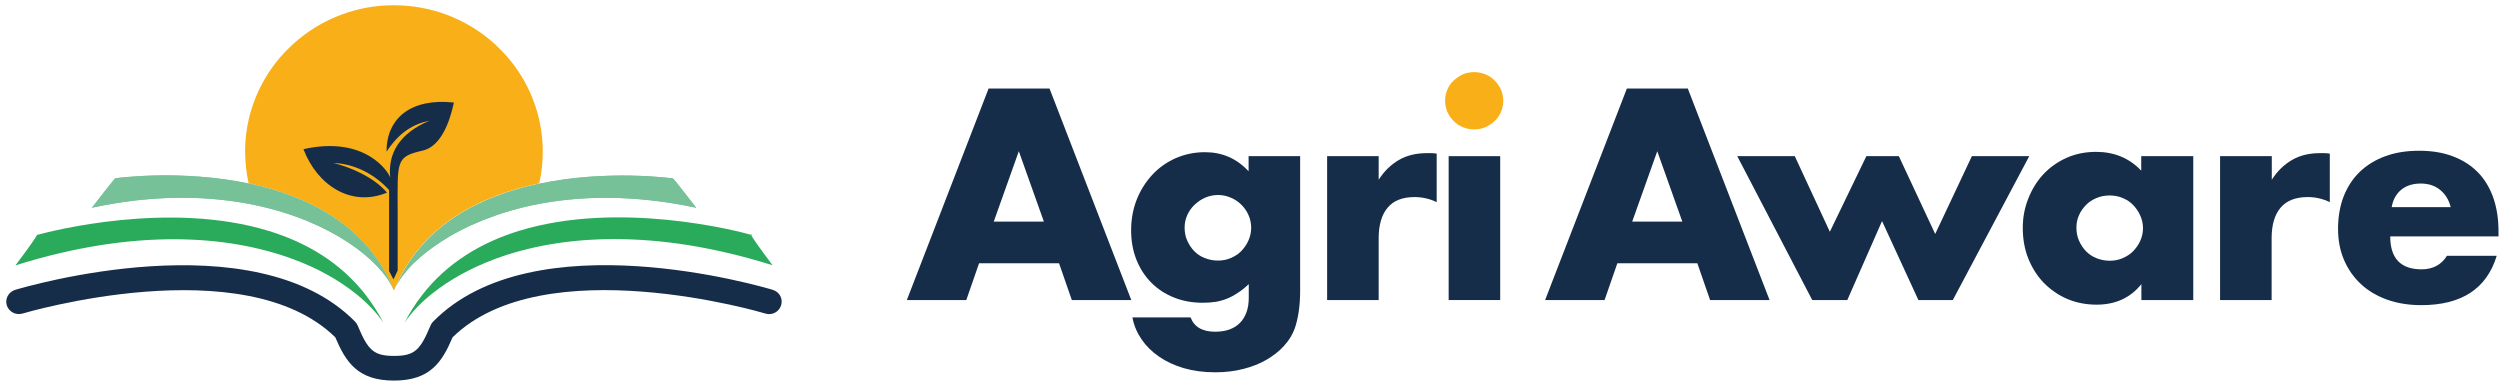
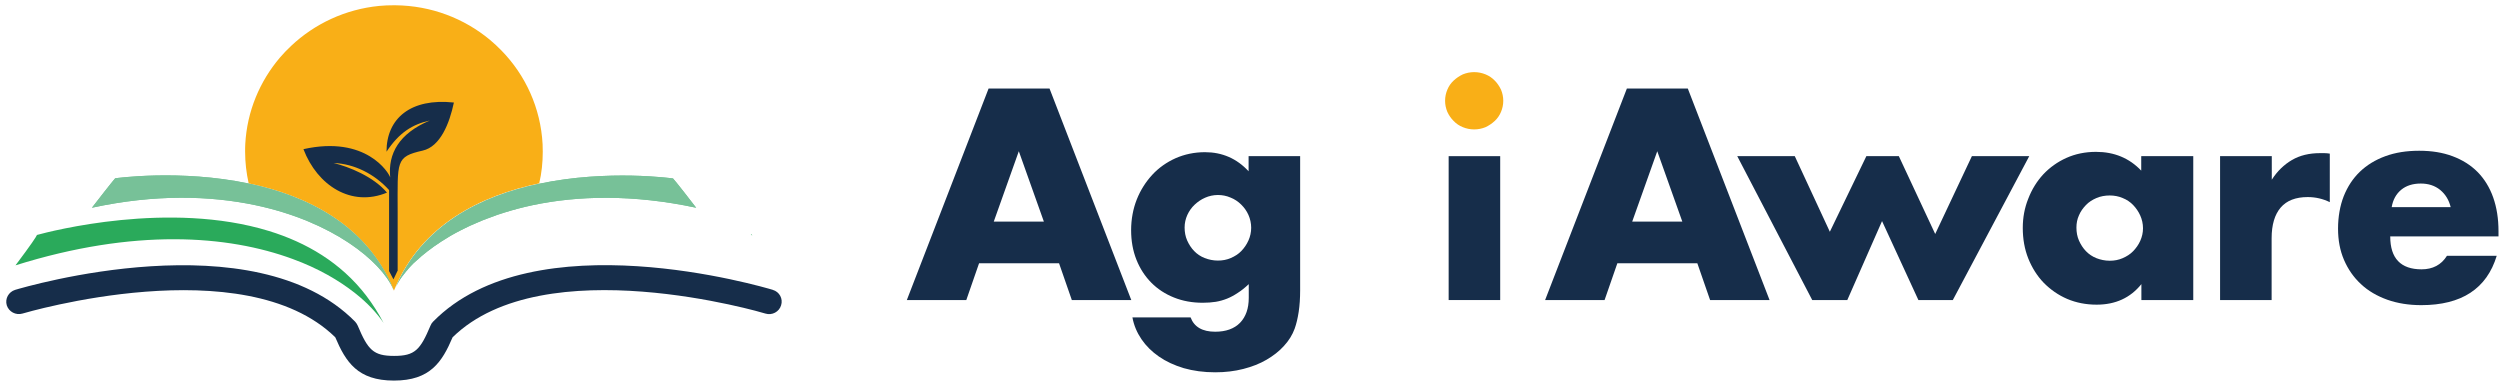
<svg xmlns="http://www.w3.org/2000/svg" width="332" height="51" viewBox="0 0 332 51" fill="none">
  <path fill-rule="evenodd" clip-rule="evenodd" d="M52.229 38.409C50.598 34.667 44.139 29.404 33.924 27.248C27.915 25.98 20.598 25.769 12.207 27.587C14.954 24.036 15.297 23.676 15.297 23.676C15.297 23.676 23.924 22.45 33.044 24.374C40.684 25.98 48.688 29.806 52.25 38.409" fill="#77C198" />
  <path fill-rule="evenodd" clip-rule="evenodd" d="M92.444 27.586C84.053 25.79 76.735 25.98 70.727 27.248C69.439 27.523 68.237 27.84 67.079 28.199C66.8 28.284 66.499 28.389 66.22 28.474C66.091 28.516 65.941 28.558 65.812 28.622C65.619 28.685 65.426 28.749 65.233 28.833C65.126 28.875 64.997 28.918 64.89 28.96C64.782 29.002 64.675 29.045 64.589 29.066C64.182 29.214 63.795 29.383 63.409 29.552C63.109 29.679 62.83 29.806 62.529 29.932C62.401 29.996 62.293 30.038 62.164 30.102C61.971 30.186 61.757 30.292 61.564 30.397C61.456 30.461 61.328 30.524 61.22 30.567C60.748 30.799 60.297 31.053 59.89 31.285C59.804 31.327 59.697 31.391 59.611 31.454C58.903 31.877 58.237 32.3 57.615 32.744C57.551 32.786 57.486 32.828 57.422 32.892C57.358 32.934 57.315 32.976 57.25 33.018C57.164 33.082 57.079 33.145 56.993 33.209C56.907 33.272 56.821 33.335 56.735 33.399C56.563 33.526 56.413 33.653 56.242 33.8C56.07 33.927 55.92 34.054 55.77 34.202C55.684 34.266 55.619 34.329 55.555 34.392C55.491 34.456 55.405 34.519 55.34 34.583C55.276 34.646 55.212 34.709 55.126 34.773C55.061 34.836 54.997 34.9 54.911 34.963C54.782 35.09 54.654 35.217 54.525 35.365C54.396 35.491 54.289 35.618 54.181 35.745C54.181 35.745 54.181 35.745 54.181 35.766C54.01 35.956 53.838 36.147 53.688 36.358C53.581 36.485 53.495 36.612 53.388 36.739C53.194 36.992 53.044 37.246 52.894 37.499C52.851 37.563 52.83 37.626 52.787 37.69C52.744 37.753 52.722 37.816 52.679 37.88C52.636 37.943 52.615 37.986 52.593 38.049C52.529 38.176 52.465 38.303 52.422 38.429C55.984 29.827 63.967 26.001 71.628 24.395C80.748 22.471 89.375 23.697 89.375 23.697C89.375 23.697 89.718 24.035 92.465 27.607" fill="#77C198" />
  <mask id="mask0_147_2728" style="mask-type:luminance" maskUnits="userSpaceOnUse" x="52" y="36" width="2" height="2">
    <path d="M52.873 37.5C53.023 37.246 53.195 36.992 53.367 36.739C53.173 36.992 53.023 37.246 52.873 37.5Z" fill="white" />
  </mask>
  <g mask="url(#mask0_147_2728)">
    <path d="M52.876 36.732L52.873 37.493L53.367 37.494L53.369 36.733L52.876 36.732Z" fill="url(#paint0_linear_147_2728)" />
  </g>
  <mask id="mask1_147_2728" style="mask-type:luminance" maskUnits="userSpaceOnUse" x="53" y="35" width="2" height="2">
-     <path d="M53.666 36.358C53.816 36.168 53.988 35.978 54.16 35.767C53.988 35.957 53.816 36.147 53.666 36.358Z" fill="white" />
-   </mask>
+     </mask>
  <g mask="url(#mask1_147_2728)">
-     <path d="M53.672 35.756L53.67 36.348L54.163 36.35L54.166 35.758L53.672 35.756Z" fill="url(#paint1_linear_147_2728)" />
-   </g>
+     </g>
  <path d="M72.079 20.146C72.079 21.584 71.929 23 71.607 24.352C63.946 25.959 55.963 29.785 52.401 38.387C52.379 38.451 52.336 38.535 52.315 38.599C52.293 38.535 52.272 38.472 52.229 38.387C48.667 29.785 40.684 25.959 33.023 24.352C32.722 23 32.551 21.584 32.551 20.146C32.551 19.808 32.551 19.47 32.572 19.132C32.808 14.756 34.504 10.783 37.186 7.633C37.637 7.105 38.13 6.597 38.645 6.111C41.757 3.173 45.834 1.229 50.362 0.785C51.006 0.721 51.65 0.7 52.315 0.7H52.486C57.272 0.742 61.65 2.455 65.062 5.287C65.598 5.731 66.113 6.217 66.607 6.724C69.783 9.979 71.8 14.334 72.057 19.153C72.057 19.491 72.079 19.829 72.079 20.167" fill="#F9AF17" />
  <path d="M102.637 38.493C101.349 38.113 70.899 29.087 57.508 42.721C57.358 42.868 57.251 43.038 57.165 43.249C55.813 46.462 55.105 47.265 52.336 47.265C49.568 47.265 48.86 46.462 47.508 43.249C47.422 43.059 47.315 42.89 47.165 42.721C33.752 29.108 3.302 38.113 2.014 38.493C1.134 38.768 0.641 39.677 0.898 40.543C1.177 41.41 2.1 41.896 2.98 41.642C3.28 41.558 32.401 32.934 44.525 44.792C45.92 48.068 47.486 50.541 52.315 50.541C57.143 50.541 58.71 48.068 60.105 44.792C72.229 32.934 101.349 41.537 101.65 41.642C102.53 41.917 103.474 41.41 103.731 40.543C104.01 39.677 103.517 38.747 102.616 38.493" fill="#162D4A" />
  <path fill-rule="evenodd" clip-rule="evenodd" d="M50.941 42.889C50.04 41.557 48.774 40.205 47.164 38.937C44.997 37.224 42.228 35.618 38.859 34.392C30.254 31.222 17.829 30.292 2.057 35.238C4.203 32.384 4.803 31.454 4.911 31.2C6.778 30.693 22.486 26.614 35.705 30.672C40.662 32.194 45.254 34.857 48.645 39.275C49.482 40.374 50.254 41.579 50.941 42.889Z" fill="#2AAA5B" />
  <path fill-rule="evenodd" clip-rule="evenodd" d="M52.229 38.409C50.598 34.667 44.139 29.404 33.924 27.248C27.915 25.98 20.598 25.769 12.207 27.587C14.954 24.036 15.297 23.676 15.297 23.676C15.297 23.676 23.924 22.45 33.044 24.374C40.684 25.98 48.688 29.806 52.25 38.409" fill="#77C198" />
-   <path fill-rule="evenodd" clip-rule="evenodd" d="M102.572 35.217C86.821 30.271 74.374 31.201 65.791 34.371C62.422 35.619 59.653 37.204 57.486 38.916C55.876 40.184 54.61 41.537 53.709 42.869C54.396 41.558 55.147 40.353 56.005 39.254C59.396 34.837 64.01 32.173 68.945 30.651C82.164 26.593 97.894 30.651 99.739 31.18C99.847 31.433 100.447 32.364 102.593 35.217" fill="#2AAA5B" />
  <path fill-rule="evenodd" clip-rule="evenodd" d="M99.912 31.243C99.912 31.243 99.847 31.243 99.74 31.201C99.654 30.989 99.912 31.243 99.912 31.243Z" fill="#2AAA5B" />
  <path fill-rule="evenodd" clip-rule="evenodd" d="M92.444 27.586C84.053 25.79 76.735 25.98 70.727 27.248C69.439 27.523 68.237 27.84 67.079 28.199C66.8 28.284 66.499 28.389 66.22 28.474C66.091 28.516 65.941 28.558 65.812 28.622C65.619 28.685 65.426 28.749 65.233 28.833C65.126 28.875 64.997 28.918 64.89 28.96C64.782 29.002 64.675 29.045 64.589 29.066C64.182 29.214 63.795 29.383 63.409 29.552C63.109 29.679 62.83 29.806 62.529 29.932C62.401 29.996 62.293 30.038 62.164 30.102C61.971 30.186 61.757 30.292 61.564 30.397C61.456 30.461 61.328 30.524 61.22 30.567C60.748 30.799 60.297 31.053 59.89 31.285C59.804 31.327 59.697 31.391 59.611 31.454C58.903 31.877 58.237 32.3 57.615 32.744C57.551 32.786 57.486 32.828 57.422 32.892C57.358 32.934 57.315 32.976 57.25 33.018C57.164 33.082 57.079 33.145 56.993 33.209C56.907 33.272 56.821 33.335 56.735 33.399C56.563 33.526 56.413 33.653 56.242 33.8C56.07 33.927 55.92 34.054 55.77 34.202C55.684 34.266 55.619 34.329 55.555 34.392C55.491 34.456 55.405 34.519 55.34 34.583C55.276 34.646 55.212 34.709 55.126 34.773C55.061 34.836 54.997 34.9 54.911 34.963C54.782 35.09 54.654 35.217 54.525 35.365C54.396 35.491 54.289 35.618 54.181 35.745C54.181 35.745 54.181 35.745 54.181 35.766C54.01 35.956 53.838 36.147 53.688 36.358C53.581 36.485 53.495 36.612 53.388 36.739C53.194 36.992 53.044 37.246 52.894 37.499C52.851 37.563 52.83 37.626 52.787 37.69C52.744 37.753 52.722 37.816 52.679 37.88C52.636 37.943 52.615 37.986 52.593 38.049C52.529 38.176 52.465 38.303 52.422 38.429C55.984 29.827 63.967 26.001 71.628 24.395C80.748 22.471 89.375 23.697 89.375 23.697C89.375 23.697 89.718 24.035 92.465 27.607" fill="#77C198" />
  <path fill-rule="evenodd" clip-rule="evenodd" d="M52.808 35.999V28.073C52.808 21.372 52.507 20.823 56.134 19.999C58.473 19.47 59.696 16.384 60.276 13.615C54.546 13.002 51.327 15.708 51.327 20.147C53.022 17.589 54.782 16.511 57.078 16.004C53.001 17.716 51.499 20.4 51.821 23.571C51.649 22.958 48.623 17.948 40.297 19.808C42.142 24.649 46.67 27.544 51.391 25.579C49.567 23.423 46.327 22.155 44.31 21.647C47.078 21.753 49.761 23.127 51.67 25.241V35.999L52.25 37.098L52.786 35.978L52.808 35.999Z" fill="#162D4A" />
  <path d="M140.6 34.963H130.02L128.325 39.846H120.428L131.286 11.755H139.376L150.235 39.846H142.338L140.642 34.963H140.6ZM138.625 29.425L135.299 20.083L131.973 29.425H138.625Z" fill="#162D4A" />
  <path d="M172.659 20.738V38.536C172.659 39.614 172.595 40.565 172.466 41.41C172.337 42.256 172.166 42.996 171.93 43.651C171.629 44.475 171.157 45.236 170.513 45.934C169.87 46.652 169.097 47.244 168.196 47.773C167.295 48.301 166.264 48.703 165.106 48.998C163.947 49.294 162.724 49.442 161.372 49.442C159.848 49.442 158.475 49.252 157.209 48.893C155.943 48.512 154.848 48.005 153.904 47.35C152.96 46.694 152.187 45.934 151.586 45.046C150.985 44.158 150.578 43.207 150.385 42.15H158.11C158.582 43.418 159.676 44.052 161.372 44.052C162.81 44.052 163.904 43.651 164.676 42.869C165.449 42.066 165.835 40.966 165.835 39.55V37.733C165.342 38.197 164.848 38.599 164.376 38.895C163.904 39.212 163.432 39.466 162.96 39.656C162.488 39.846 161.973 39.994 161.458 40.079C160.921 40.163 160.342 40.206 159.719 40.206C158.325 40.206 157.058 39.973 155.9 39.508C154.741 39.043 153.732 38.388 152.895 37.542C152.058 36.697 151.393 35.682 150.921 34.498C150.449 33.315 150.213 32.004 150.213 30.567C150.213 29.13 150.47 27.735 150.964 26.488C151.458 25.241 152.166 24.141 153.024 23.211C153.882 22.281 154.934 21.542 156.114 21.013C157.316 20.485 158.625 20.21 160.02 20.21C162.316 20.21 164.247 21.055 165.814 22.746V20.738H172.659ZM157.316 30.208C157.316 30.821 157.423 31.413 157.659 31.941C157.895 32.469 158.196 32.934 158.582 33.336C158.968 33.738 159.44 34.055 159.977 34.266C160.513 34.477 161.114 34.604 161.737 34.604C162.359 34.604 162.917 34.498 163.453 34.266C163.99 34.033 164.462 33.738 164.848 33.336C165.234 32.934 165.556 32.469 165.792 31.941C166.028 31.413 166.157 30.842 166.157 30.25C166.157 29.658 166.028 29.066 165.792 28.538C165.556 28.009 165.234 27.566 164.827 27.164C164.419 26.762 163.947 26.445 163.41 26.234C162.874 26.002 162.316 25.896 161.737 25.896C161.157 25.896 160.556 26.023 160.041 26.255C159.505 26.488 159.054 26.805 158.646 27.185C158.239 27.566 157.917 28.031 157.681 28.538C157.445 29.066 157.316 29.616 157.316 30.208Z" fill="#162D4A" />
-   <path d="M176.242 20.738H183.088V23.867C183.817 22.725 184.719 21.859 185.77 21.246C186.822 20.633 188.066 20.337 189.483 20.337H190.062C190.277 20.337 190.513 20.358 190.792 20.4V26.847C189.89 26.403 188.903 26.171 187.852 26.171C186.264 26.171 185.062 26.636 184.289 27.566C183.495 28.496 183.088 29.849 183.088 31.645V39.846H176.242V20.738Z" fill="#162D4A" />
  <path d="M191.908 13.383C191.908 12.854 192.015 12.368 192.209 11.903C192.402 11.438 192.681 11.036 193.046 10.698C193.41 10.36 193.818 10.085 194.269 9.874C194.741 9.684 195.234 9.578 195.771 9.578C196.307 9.578 196.801 9.684 197.273 9.874C197.745 10.064 198.153 10.339 198.496 10.698C198.84 11.036 199.119 11.459 199.333 11.903C199.526 12.368 199.634 12.854 199.634 13.383C199.634 13.911 199.526 14.397 199.333 14.862C199.14 15.327 198.861 15.729 198.496 16.067C198.131 16.405 197.724 16.68 197.273 16.891C196.801 17.081 196.307 17.187 195.771 17.187C195.234 17.187 194.741 17.081 194.269 16.891C193.797 16.701 193.389 16.426 193.046 16.067C192.702 15.729 192.423 15.327 192.209 14.862C192.015 14.397 191.908 13.911 191.908 13.383Z" fill="#F9AF17" />
  <path d="M199.226 20.738H192.381V39.846H199.226V20.738Z" fill="#162D4A" />
  <path d="M225.385 34.963H214.784L213.088 39.846H205.191L216.05 11.755H224.14L234.998 39.846H227.101L225.406 34.963H225.385ZM223.41 29.425L220.084 20.083L216.758 29.425H223.41Z" fill="#162D4A" />
  <path d="M238.347 20.738L243.003 30.778L247.853 20.738H252.166L256.995 31.074L261.866 20.738H269.484L259.334 39.846H254.763L249.935 29.362L245.321 39.846H240.664L230.707 20.738H238.347Z" fill="#162D4A" />
  <path d="M284.376 20.738H291.265V39.846H284.376V37.732C282.917 39.55 280.943 40.459 278.432 40.459C277.016 40.459 275.728 40.205 274.526 39.698C273.346 39.191 272.316 38.472 271.415 37.563C270.535 36.654 269.848 35.555 269.355 34.329C268.861 33.082 268.625 31.729 268.625 30.271C268.625 28.897 268.861 27.607 269.355 26.381C269.827 25.156 270.492 24.078 271.35 23.148C272.209 22.239 273.239 21.499 274.419 20.97C275.599 20.442 276.908 20.167 278.346 20.167C280.771 20.167 282.767 20.992 284.355 22.661V20.759L284.376 20.738ZM275.75 30.228C275.75 30.841 275.857 31.433 276.093 31.962C276.329 32.49 276.629 32.955 277.016 33.357C277.402 33.758 277.874 34.075 278.41 34.287C278.947 34.498 279.548 34.625 280.17 34.625C280.792 34.625 281.35 34.519 281.887 34.287C282.423 34.054 282.895 33.758 283.282 33.357C283.668 32.955 283.99 32.511 284.226 31.983C284.462 31.454 284.591 30.905 284.591 30.313C284.591 29.721 284.462 29.15 284.226 28.622C283.99 28.094 283.668 27.629 283.282 27.227C282.895 26.825 282.423 26.508 281.887 26.297C281.35 26.064 280.771 25.959 280.17 25.959C279.569 25.959 278.947 26.064 278.41 26.297C277.874 26.529 277.402 26.825 277.016 27.227C276.629 27.629 276.307 28.072 276.093 28.58C275.857 29.087 275.75 29.637 275.75 30.228Z" fill="#162D4A" />
  <path d="M294.848 20.738H301.693V23.867C302.423 22.725 303.324 21.859 304.376 21.246C305.427 20.633 306.672 20.337 308.088 20.337H308.667C308.882 20.337 309.118 20.358 309.397 20.4V26.847C308.496 26.403 307.509 26.171 306.457 26.171C304.869 26.171 303.667 26.636 302.873 27.566C302.079 28.496 301.672 29.849 301.672 31.645V39.846H294.826V20.738H294.848Z" fill="#162D4A" />
  <path d="M317.424 31.413C317.424 34.309 318.818 35.767 321.587 35.767C323.067 35.767 324.205 35.175 324.956 33.97H331.565C330.235 38.346 326.887 40.523 321.544 40.523C319.913 40.523 318.411 40.29 317.037 39.804C315.685 39.318 314.505 38.642 313.539 37.733C312.574 36.845 311.823 35.767 311.286 34.52C310.75 33.273 310.492 31.899 310.492 30.356C310.492 28.813 310.75 27.333 311.243 26.065C311.758 24.776 312.466 23.698 313.389 22.81C314.312 21.922 315.449 21.225 316.78 20.739C318.11 20.253 319.591 20.02 321.265 20.02C322.939 20.02 324.376 20.253 325.685 20.739C326.994 21.225 328.11 21.922 329.012 22.831C329.913 23.74 330.621 24.881 331.093 26.213C331.565 27.545 331.801 29.046 331.801 30.694V31.392H317.402L317.424 31.413ZM325.449 27.503C325.213 26.551 324.763 25.811 324.054 25.22C323.346 24.649 322.488 24.374 321.479 24.374C320.428 24.374 319.548 24.649 318.883 25.199C318.218 25.748 317.788 26.509 317.617 27.503H325.449Z" fill="#162D4A" />
  <defs>
    <linearGradient id="paint0_linear_147_2728" x1="53.062" y1="37.827" x2="53.067" y2="36.496" gradientUnits="userSpaceOnUse">
      <stop stop-color="#F9AF17" />
      <stop offset="1" stop-color="#EF7721" />
    </linearGradient>
    <linearGradient id="paint1_linear_147_2728" x1="54.011" y1="35.913" x2="54.015" y2="34.877" gradientUnits="userSpaceOnUse">
      <stop stop-color="#F9AF17" />
      <stop offset="1" stop-color="#EF7721" />
    </linearGradient>
  </defs>
</svg>